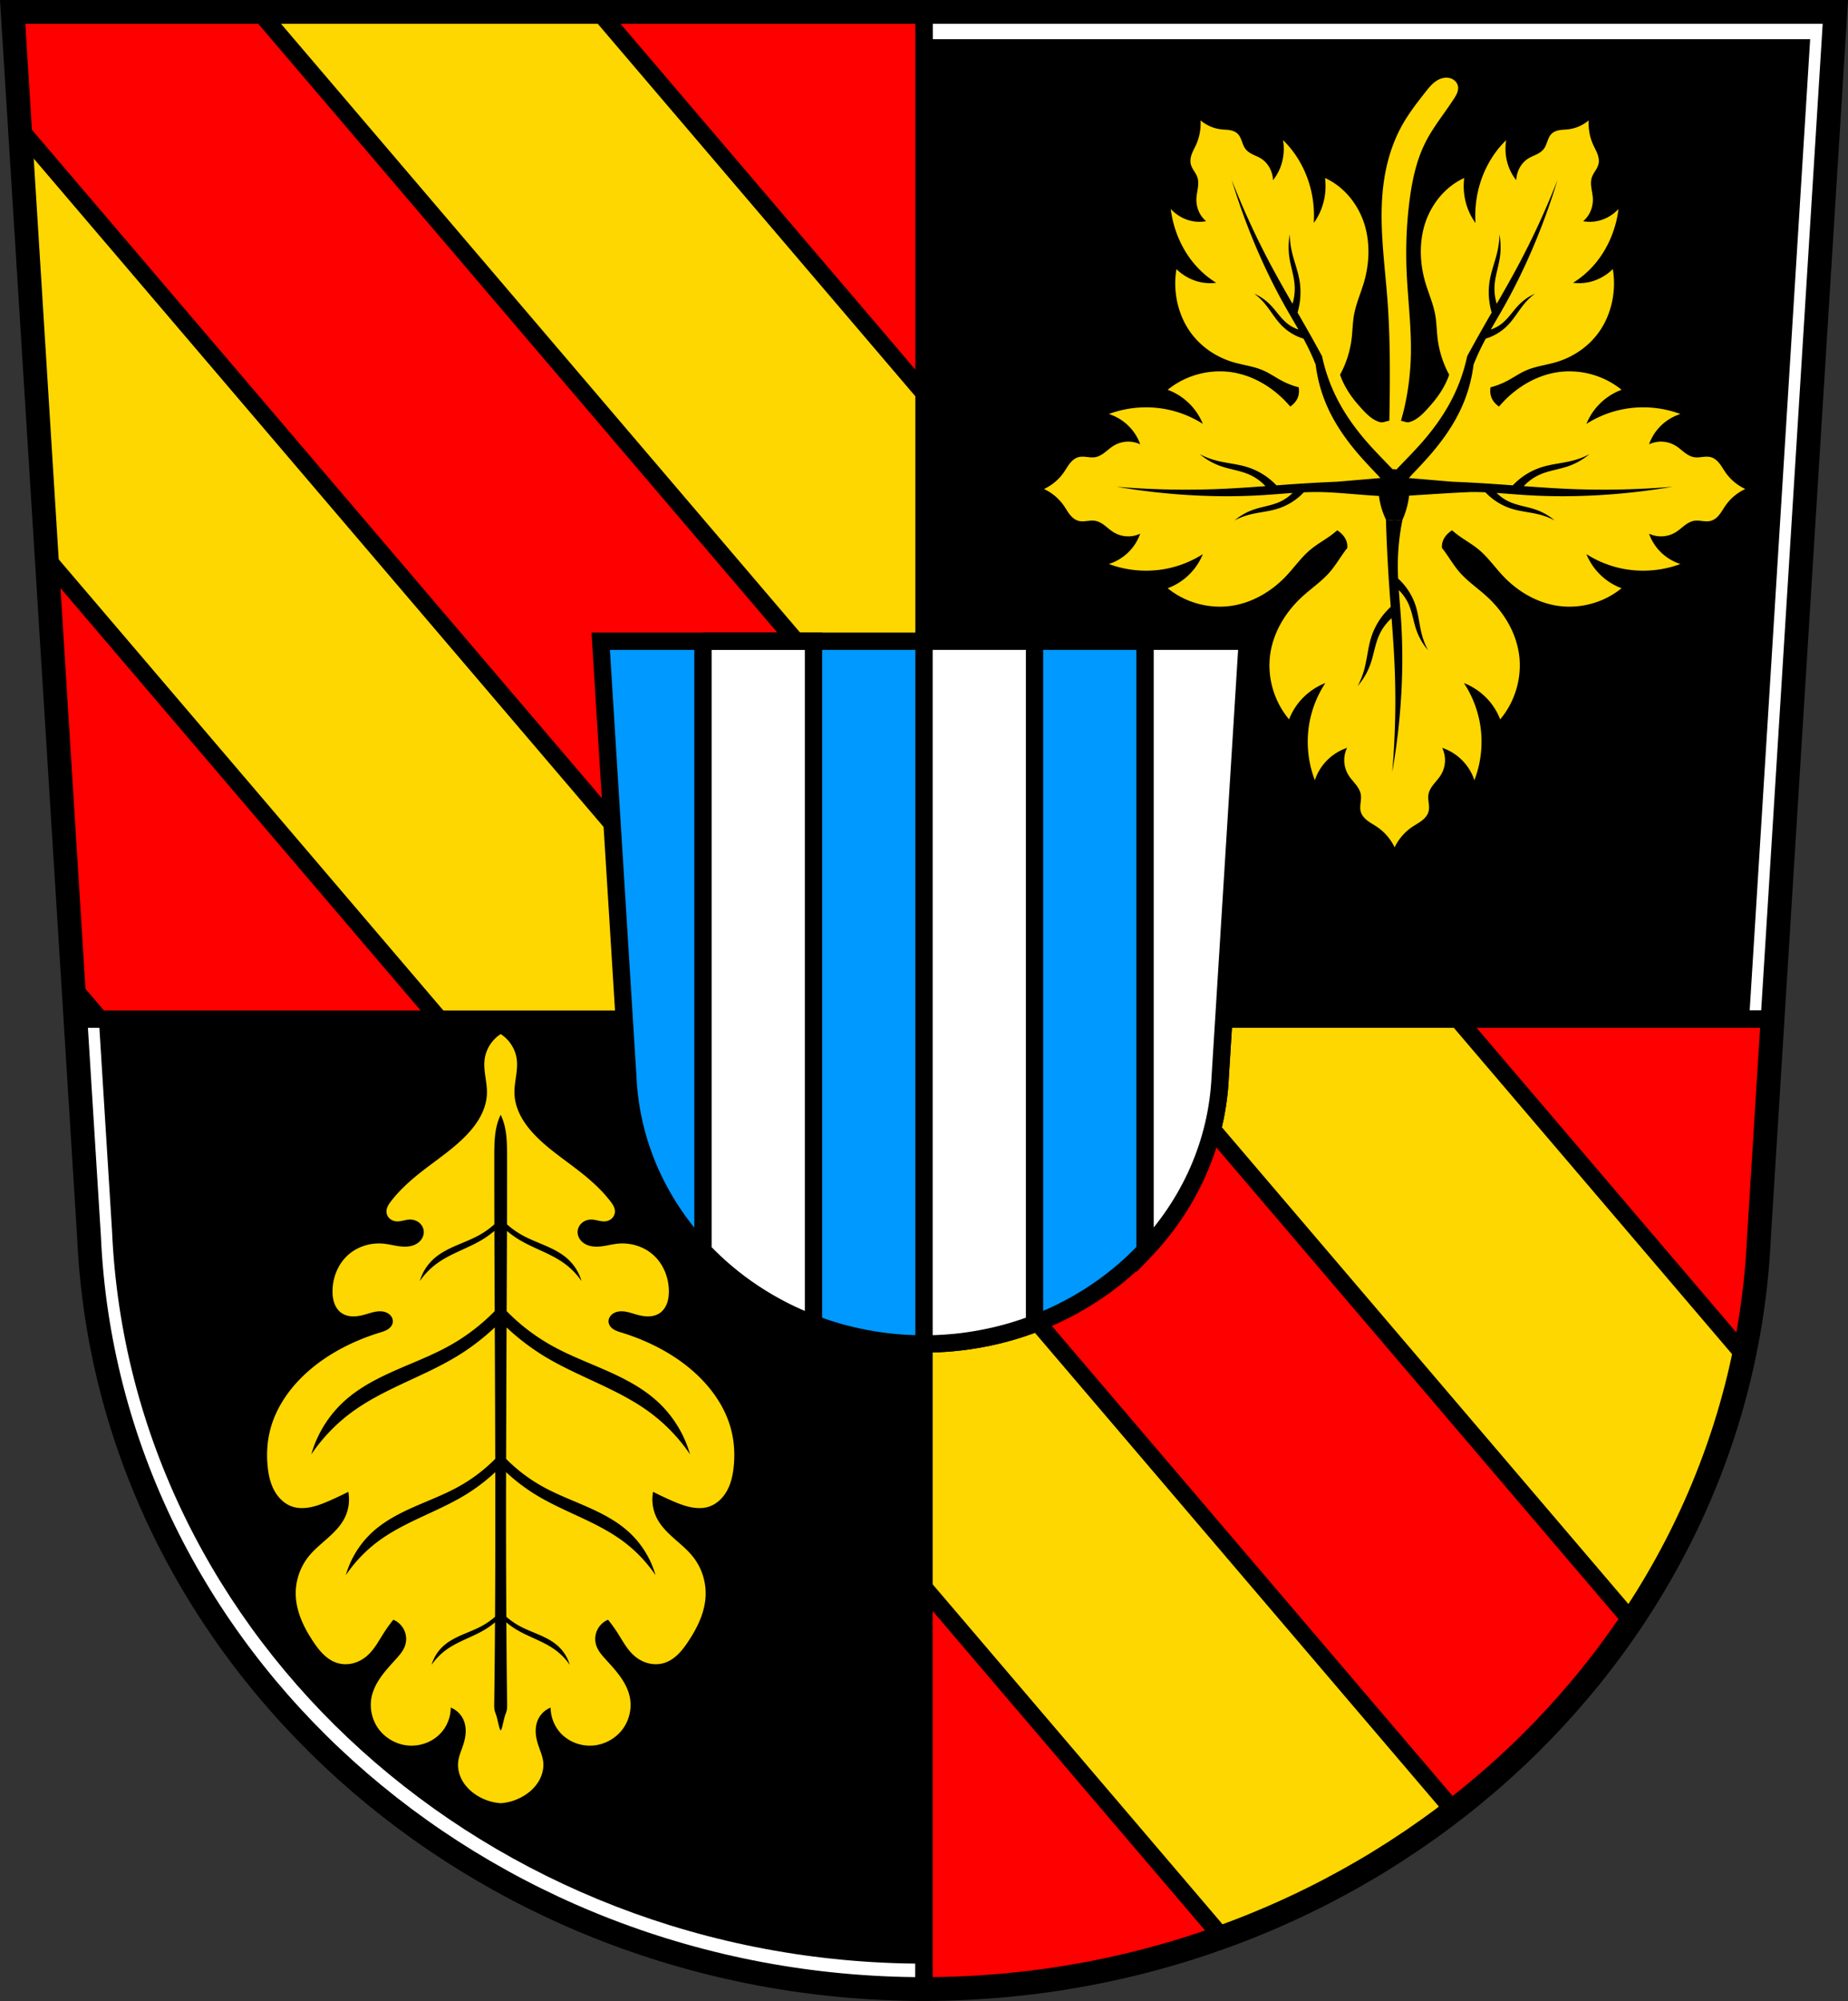
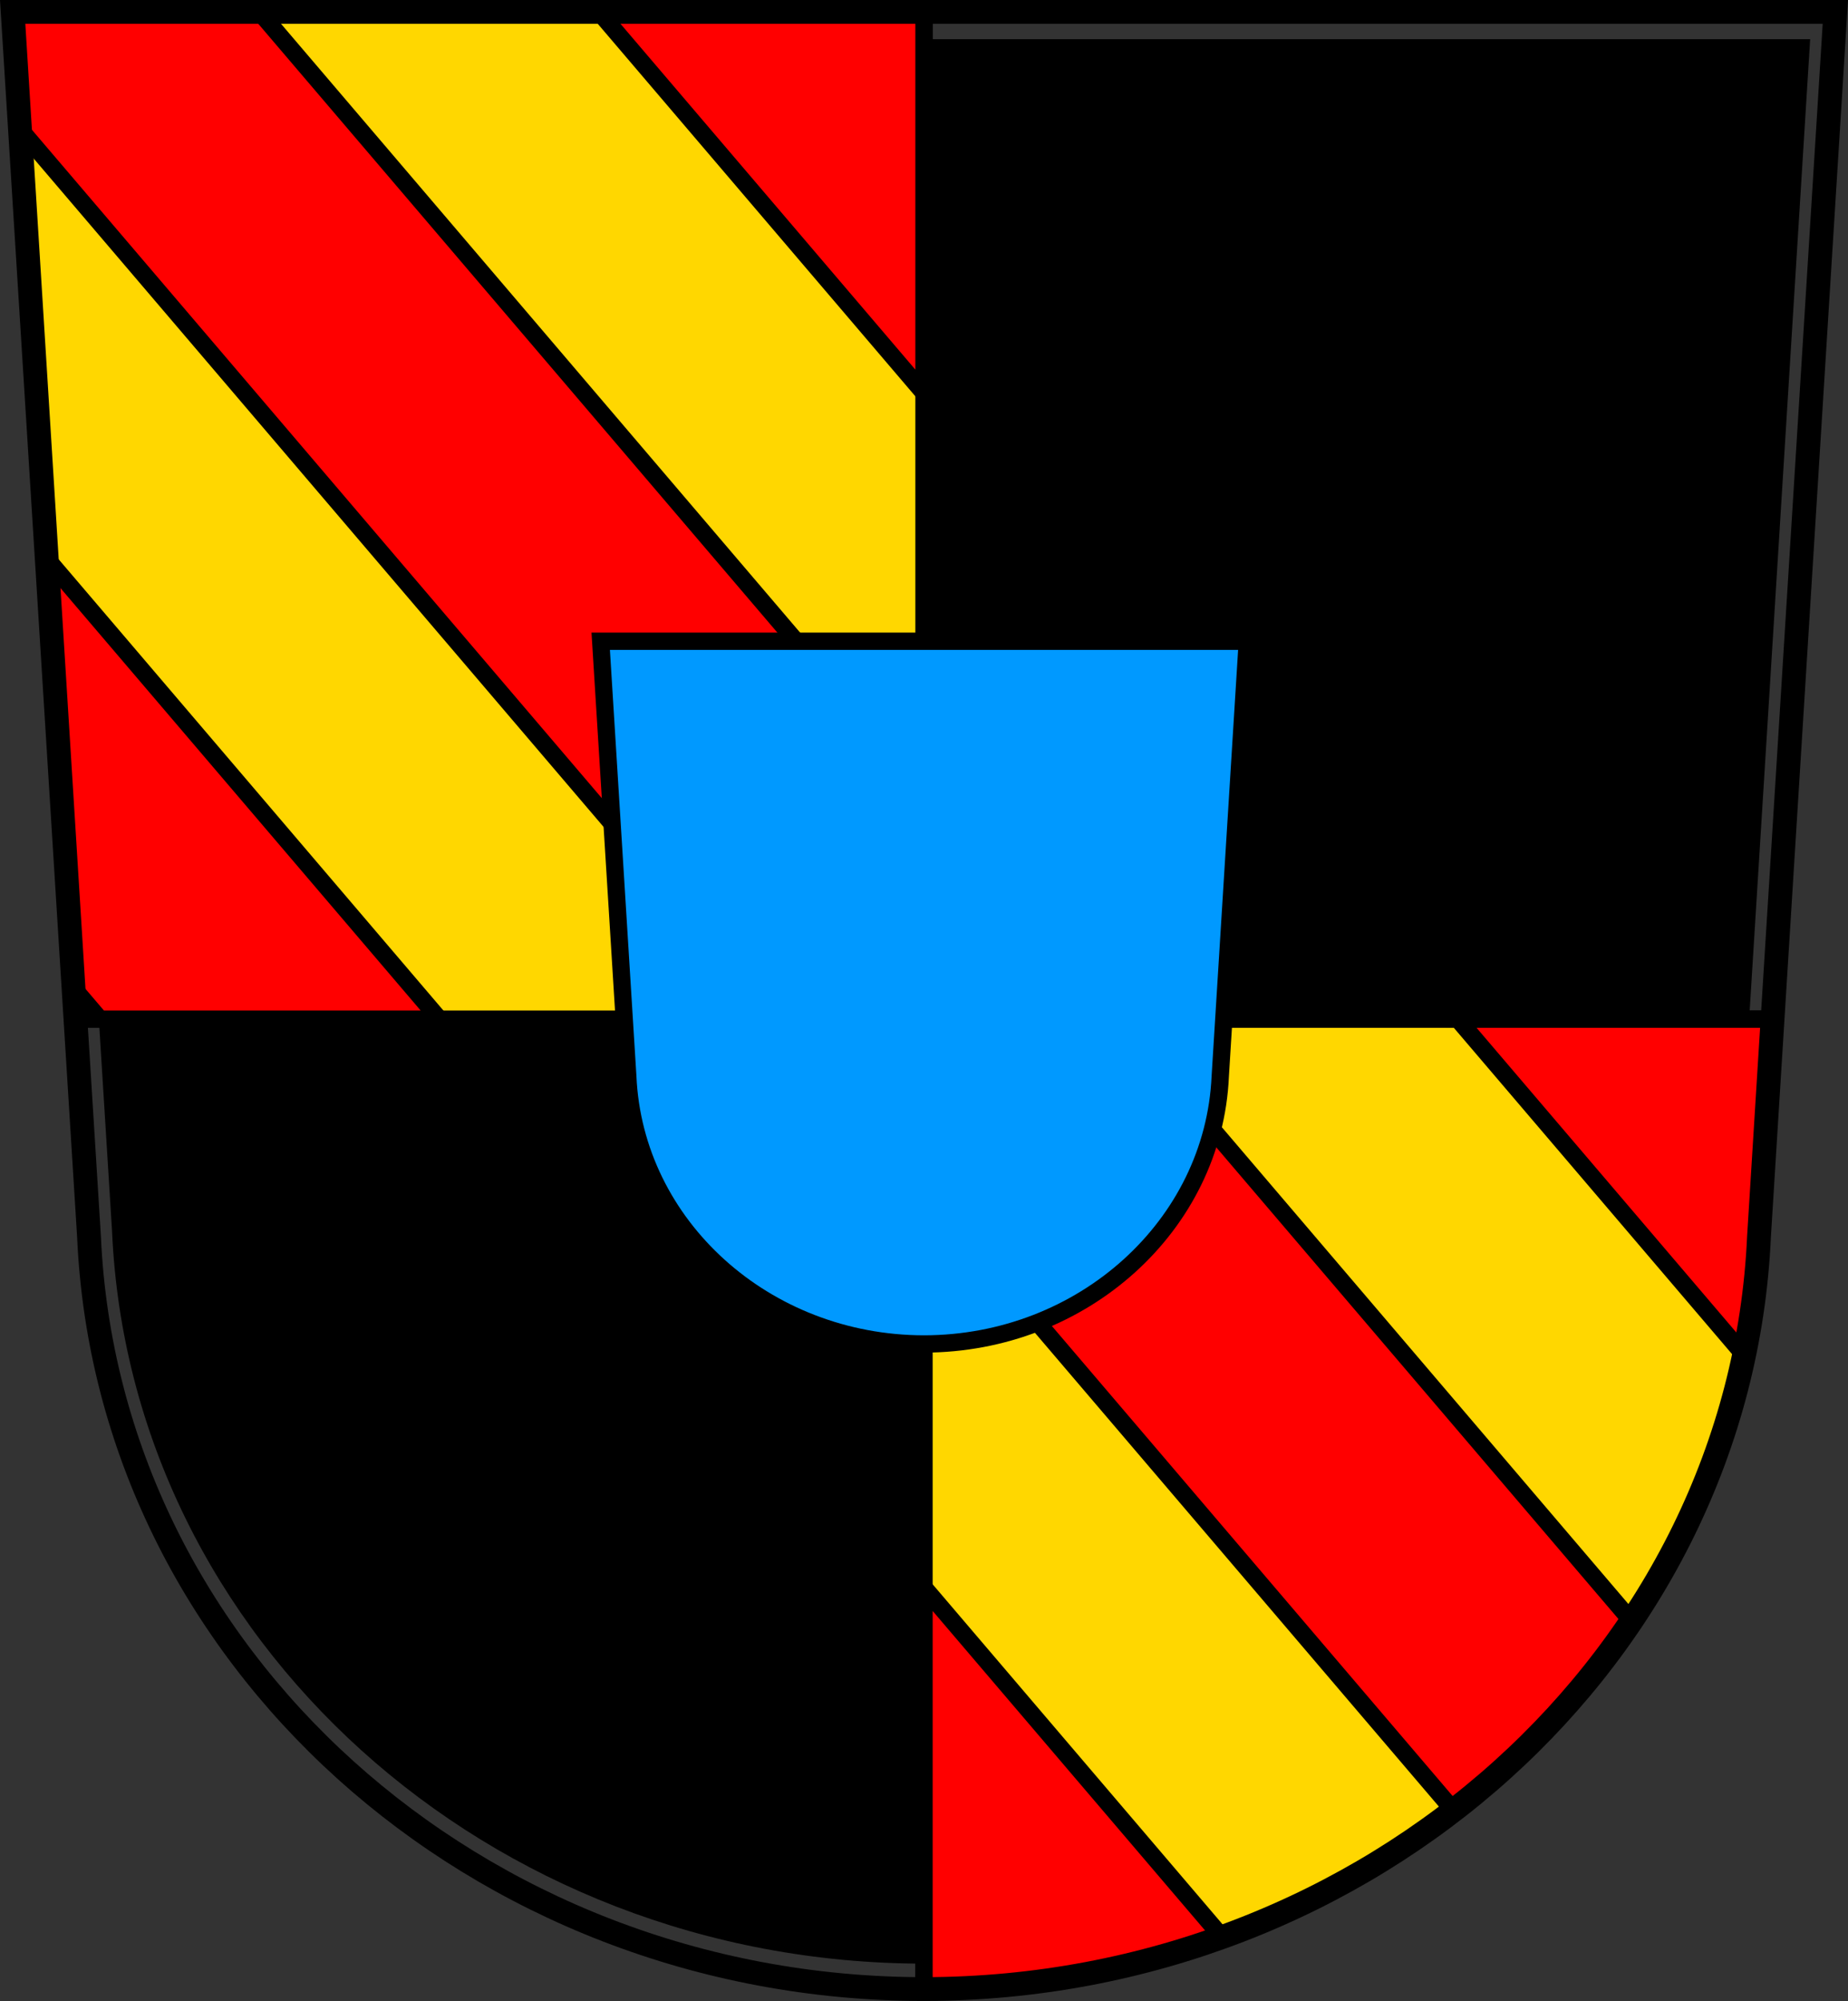
<svg xmlns="http://www.w3.org/2000/svg" width="854.4" height="924.8" viewBox="0 0 854.403 924.797">
  <rect x="0" y="0" width="854.403" height="924.797" fill="#333333" stroke="none" />
  <g fill-rule="evenodd">
-     <path d="m5.854 5.5 35.29 565.87c8.511 194.06 179.11 347.81 386.06 347.92 206.77-.236 377.43-154.04 386.06-347.92L848.554 5.5h-421.35z" fill="#fff" />
    <path d="m17.489 18.12 34.31 550.78c8.276 188.88 174.17 338.53 375.4 338.64 201.06-.23 367.01-149.93 375.4-338.64l34.31-550.78h-409.71z" />
    <path d="m5.854 5.5 29.03 465.52h392.32V5.5H5.854zm421.35 465.52V919.3c206.77-.236 377.43-154.04 386.06-347.92l6.258-100.35h-392.32z" fill="gold" stroke="#000" stroke-width="8" />
  </g>
  <g stroke="#000">
    <path d="m5.854 5.5 3.377 54.17 350.87 411.35h67.1V365.68L119.981 5.5H5.861zm421.35 465.52v78.67l244.83 287.03c32.14-24.792 59.985-54.35 82.27-87.55l-237.25-278.15h-89.85zM276.934 5.5l150.27 176.18V5.5h-150.27zM21.614 258.19l12.379 198.52 12.209 14.313h156.95l-181.54-212.83zm652.39 212.83 132.36 155.18a342.046 342.046 0 0 0 6.9-54.826l6.258-100.35h-145.52zm-246.8 262.68v184.01l1.352 1.584c47.978-.21 93.99-8.681 136.47-24.01l-137.82-161.59z" fill="red" stroke-linecap="round" stroke-width="8" />
    <path d="m5.854 5.5 35.29 565.87c8.511 194.06 179.11 347.81 386.06 347.92 206.77-.236 377.43-154.04 386.06-347.92L848.554 5.5h-421.35z" fill="none" stroke-width="11" />
    <g stroke-width="8">
      <path d="m277.732 296.37 12.517 201.12c3.02 68.97 63.54 123.61 136.96 123.65 73.35-.084 133.89-54.747 136.96-123.65l12.517-201.12h-149.47z" fill="#09f" fill-rule="evenodd" />
-       <path d="M325.01 296.37v281.65c13.954 14.68 31.409 26.332 51.1 33.803v-315.45h-51.1zm102.2 0v324.77c18.03-.021 35.28-3.345 51.1-9.361v-315.41h-51.1zm102.19 0v281.57c20.456-21.533 33.389-49.56 34.762-80.46l12.518-201.12H529.4z" fill="#fff" stroke-linecap="round" />
    </g>
  </g>
  <g fill="gold" fill-rule="evenodd">
-     <path d="M668.722 35.89a7.62 7.62 0 0 0-2.422.404c-1.554.524-2.93 1.492-4.119 2.621-1.189 1.129-2.207 2.424-3.219 3.715-3.754 4.787-7.507 9.607-10.508 14.898-4.652 8.202-7.403 17.4-8.693 26.74-2.495 18.06.379 36.37 1.73 54.56 1.148 15.447 1.193 30.957 1.01 46.45-.037 3.067-.093 6.134-.148 9.201-1.464.108-2.91.989-4.313.613-4.01-1.075-7.03-4.582-9.789-7.682-3.692-4.151-6.877-8.937-8.688-14.223a46.714 46.714 0 0 0 5.346-16.688c.443-3.658.466-7.381 1.115-11 .932-5.202 3.12-9.999 4.594-15.04 2.532-8.665 2.891-18.265.199-26.869-2.996-9.574-9.808-17.551-18.203-21.316.32 2.535.313 5.122-.019 7.654-.63 4.792-2.447 9.378-5.191 13.12a51.657 51.657 0 0 0-1.295-15.252c-2.125-8.894-6.687-17.04-12.91-23.04.603 3.54.399 7.251-.59 10.68-.832 2.885-2.214 5.568-4.03 7.816a13.374 13.374 0 0 0-1.631-5.783c-.963-1.735-2.32-3.193-3.906-4.195-1.241-.784-2.603-1.286-3.906-1.93-1.303-.644-2.583-1.464-3.463-2.721-.681-.972-1.081-2.148-1.5-3.291-.419-1.143-.881-2.302-1.65-3.186-.983-1.129-2.375-1.696-3.762-1.959-1.387-.263-2.804-.254-4.203-.416-3.414-.395-6.726-1.832-9.49-4.115.218 3.844-.496 7.75-2.045 11.188-.635 1.409-1.405 2.742-1.957 4.193-.552 1.452-.879 3.075-.564 4.613.247 1.205.863 2.266 1.494 3.279s1.296 2.027 1.656 3.195c.466 1.51.389 3.162.168 4.74-.221 1.579-.583 3.137-.666 4.732a13.618 13.618 0 0 0 1.035 5.957c.78 1.847 1.981 3.465 3.455 4.664a17.24 17.24 0 0 1-8.04-.422c-3.104-.919-5.995-2.73-8.322-5.213 1.134 9.12 4.77 17.828 10.289 24.641 3.075 3.797 6.72 7.01 10.734 9.467-4.285.573-8.707-.191-12.639-2.186a23.685 23.685 0 0 1-5.746-4.119c-1.714 9.963.585 20.71 6.143 28.713 4.995 7.192 12.385 12.04 20.248 14.33 4.576 1.333 9.354 1.86 13.758 3.791 3.064 1.343 5.866 3.332 8.848 4.891a35.26 35.26 0 0 0 7.521 2.877c.256 1.604.172 3.27-.434 4.773-.587 1.458-1.623 2.711-2.852 3.691-.197.158-.407.299-.613.443a68.124 68.124 0 0 0-1.938-2.148c-6.572-6.941-15.239-12.12-24.715-13.652a36.752 36.752 0 0 0-5.98-.469c-8.672.021-17.342 3.038-24.03 8.521a28.22 28.22 0 0 1 7.06 3.85 28.132 28.132 0 0 1 9.18 11.902 48.769 48.769 0 0 0-14.828-6.299c-9.423-2.266-19.532-1.652-28.602 1.746a22.817 22.817 0 0 1 9.533 5.953 22.542 22.542 0 0 1 4.943 8.05 13.053 13.053 0 0 0-6.268-1.219 13.04 13.04 0 0 0-6.09 1.918c-1.427.883-2.665 2.033-3.998 3.051-1.333 1.018-2.815 1.925-4.475 2.201-1.284.214-2.597.038-3.891-.104s-2.626-.246-3.879.104c-1.6.446-2.915 1.592-3.943 2.887-1.029 1.295-1.823 2.757-2.766 4.115a22.96 22.96 0 0 1-9.18 7.699 22.97 22.97 0 0 1 9.18 7.703c.942 1.358 1.737 2.817 2.766 4.111 1.029 1.295 2.343 2.443 3.943 2.889 1.253.349 2.585.247 3.879.105 1.294-.141 2.607-.319 3.891-.105 1.659.276 3.141 1.184 4.475 2.201 1.333 1.018 2.571 2.169 3.998 3.053a13.03 13.03 0 0 0 6.09 1.916c2.148.122 4.324-.3 6.268-1.217a22.535 22.535 0 0 1-4.943 8.05 22.824 22.824 0 0 1-9.533 5.953c9.07 3.398 19.18 4.02 28.602 1.75a48.873 48.873 0 0 0 14.828-6.301 28.12 28.12 0 0 1-9.18 11.902 28.331 28.331 0 0 1-7.06 3.852c8.236 6.749 19.469 9.761 30.01 8.05 9.476-1.537 18.14-6.714 24.715-13.654 3.825-4.04 7.02-8.687 11.299-12.25 2.977-2.479 6.404-4.366 9.533-6.652a44.202 44.202 0 0 0 2.811-2.258c.325.204.641.421.947.654 1.824 1.39 3.286 3.371 3.648 5.635.102.639.097 1.285.047 1.93-.272.34-.557.67-.818 1.018-2.433 3.236-4.441 6.779-7.078 9.857-3.791 4.425-8.741 7.729-13.04 11.684-7.386 6.796-12.891 15.758-14.527 25.557-1.82 10.904 1.386 22.519 8.568 31.04 1-2.609 2.385-5.078 4.098-7.303 3.241-4.21 7.671-7.53 12.666-9.492a49.793 49.793 0 0 0-6.705 15.334c-2.411 9.744-1.754 20.2 1.861 29.574a23.51 23.51 0 0 1 6.334-9.857 24.177 24.177 0 0 1 8.568-5.111 13.17 13.17 0 0 0-1.297 6.482 13.22 13.22 0 0 0 2.041 6.297c.94 1.476 2.165 2.754 3.248 4.133 1.083 1.379 2.046 2.913 2.34 4.629.227 1.327.041 2.686-.109 4.02-.151 1.338-.262 2.714.109 4.01.475 1.655 1.697 3.01 3.074 4.078 1.378 1.064 2.932 1.885 4.377 2.859a23.922 23.922 0 0 1 8.195 9.492c1.809-3.801 4.672-7.115 8.197-9.492 1.445-.974 2.997-1.796 4.375-2.859 1.378-1.064 2.599-2.423 3.074-4.078.372-1.296.262-2.672.111-4.01-.151-1.338-.339-2.696-.111-4.02.294-1.716 1.259-3.25 2.342-4.629 1.083-1.379 2.308-2.657 3.248-4.133a13.206 13.206 0 0 0 2.039-6.297c.13-2.222-.32-4.473-1.295-6.482a24.101 24.101 0 0 1 8.568 5.111 23.517 23.517 0 0 1 6.334 9.857c3.616-9.379 4.273-19.831 1.861-29.574a49.793 49.793 0 0 0-6.705-15.334c4.995 1.962 9.425 5.282 12.666 9.492a29.004 29.004 0 0 1 4.098 7.303c7.182-8.516 10.389-20.13 8.568-31.04-1.636-9.799-7.143-18.761-14.529-25.557-4.298-3.955-9.246-7.259-13.04-11.684-2.638-3.078-4.645-6.621-7.078-9.857a46.48 46.48 0 0 0-.82-1.055c-.046-.632-.05-1.266.051-1.893.362-2.264 1.823-4.245 3.646-5.635.307-.234.624-.45.949-.654.91.786 1.839 1.548 2.811 2.258 3.13 2.286 6.556 4.174 9.533 6.652 4.279 3.563 7.472 8.211 11.297 12.25 6.572 6.941 15.241 12.12 24.717 13.654 10.544 1.711 21.776-1.302 30.01-8.05a28.226 28.226 0 0 1-7.06-3.852 28.132 28.132 0 0 1-9.18-11.902 48.834 48.834 0 0 0 14.83 6.301c9.423 2.266 19.53 1.648 28.6-1.75a22.817 22.817 0 0 1-9.533-5.953 22.52 22.52 0 0 1-4.941-8.05 13.04 13.04 0 0 0 6.268 1.217 13.038 13.038 0 0 0 6.09-1.916c1.427-.883 2.663-2.035 3.996-3.053 1.333-1.018 2.817-1.925 4.477-2.201 1.284-.214 2.597-.036 3.891.105s2.626.244 3.879-.105c1.6-.446 2.913-1.594 3.941-2.889 1.029-1.295 1.823-2.754 2.766-4.111 2.299-3.313 5.504-6 9.18-7.703a22.96 22.96 0 0 1-9.18-7.699c-.942-1.358-1.737-2.821-2.766-4.115-1.029-1.295-2.341-2.441-3.941-2.887-1.253-.349-2.585-.245-3.879-.104-1.294.141-2.607.317-3.891.104-1.659-.276-3.143-1.184-4.477-2.201-1.333-1.018-2.569-2.167-3.996-3.051a13.033 13.033 0 0 0-6.09-1.918 13.035 13.035 0 0 0-6.268 1.219 22.513 22.513 0 0 1 4.941-8.05 22.824 22.824 0 0 1 9.533-5.953c-9.07-3.398-19.18-4.01-28.6-1.746a48.88 48.88 0 0 0-14.83 6.299 28.12 28.12 0 0 1 9.18-11.902 28.325 28.325 0 0 1 7.06-3.85c-6.692-5.484-15.36-8.5-24.03-8.521-2-.005-4 .148-5.98.469-9.476 1.537-18.14 6.712-24.717 13.652a70.419 70.419 0 0 0-1.936 2.146c-.206-.144-.416-.284-.613-.441-1.229-.981-2.266-2.233-2.854-3.691-.606-1.503-.69-3.169-.434-4.773a35.255 35.255 0 0 0 7.523-2.877c2.982-1.559 5.784-3.547 8.848-4.891 4.404-1.931 9.182-2.458 13.758-3.791 7.863-2.291 15.255-7.138 20.25-14.33 5.558-8 7.857-18.75 6.143-28.713a23.715 23.715 0 0 1-5.748 4.119c-3.932 1.995-8.352 2.759-12.637 2.186 4.01-2.456 7.657-5.67 10.732-9.467 5.519-6.813 9.155-15.521 10.289-24.641-2.328 2.483-5.218 4.293-8.322 5.213-2.612.774-5.37.918-8.04.422 1.474-1.199 2.673-2.818 3.453-4.664a13.62 13.62 0 0 0 1.035-5.957c-.083-1.595-.443-3.154-.664-4.732-.221-1.579-.3-3.23.166-4.74.361-1.168 1.026-2.182 1.656-3.195.631-1.013 1.25-2.077 1.496-3.281.315-1.539-.012-3.16-.564-4.611-.552-1.452-1.322-2.785-1.957-4.193-1.549-3.438-2.265-7.343-2.047-11.188h-.002c-2.764 2.283-6.077 3.72-9.49 4.115-1.399.162-2.812.153-4.199.416s-2.781.83-3.764 1.959c-.77.884-1.234 2.042-1.652 3.186-.419 1.143-.819 2.319-1.5 3.291-.88 1.256-2.158 2.077-3.461 2.721-1.303.644-2.666 1.146-3.906 1.93-1.586 1-2.944 2.461-3.906 4.195-.963 1.735-1.527 3.743-1.629 5.783-1.812-2.249-3.194-4.932-4.03-7.816a24.214 24.214 0 0 1-.592-10.68c-6.223 5.999-10.785 14.14-12.91 23.04a51.657 51.657 0 0 0-1.295 15.252c-2.745-3.737-4.562-8.324-5.191-13.12a30.028 30.028 0 0 1-.019-7.654c-8.395 3.765-15.206 11.743-18.201 21.316-2.692 8.604-2.333 18.205.199 26.869 1.474 5.04 3.661 9.839 4.594 15.04.649 3.619.671 7.342 1.113 11a46.72 46.72 0 0 0 5.346 16.688c-1.811 5.286-4.998 10.07-8.689 14.223-2.752 3.095-5.767 6.616-9.771 7.674-1.251.331-2.538-.459-3.84-.576.633-2.206 1.21-4.428 1.711-6.668 1.818-8.122 2.762-16.434 2.891-24.756.194-12.58-1.465-25.11-1.986-37.682-.451-10.881-.049-21.803 1.334-32.605 1.197-9.355 3.172-18.742 7.447-27.15 3.635-7.148 8.822-13.373 13.16-20.12.539-.837 1.067-1.69 1.43-2.617s.554-1.941.395-2.924a4.573 4.573 0 0 0-1.031-2.201 5.27 5.27 0 0 0-1.975-1.43 6.164 6.164 0 0 0-2.389-.463m-99.26 47.23a374.003 374.003 0 0 0 18.404 39.916c3.135 5.86 6.42 11.614 9.725 17.355a23.77 23.77 0 0 0 .984-8.639c-.311-4.305-1.779-8.396-2.414-12.656a33.03 33.03 0 0 1 .184-10.813c.026 2.412.282 4.821.766 7.172.963 4.681 2.812 9.1 3.656 13.807.901 5.03.594 10.32-.84 15.191 1.659 2.879 3.315 5.757 4.953 8.65a719.179 719.179 0 0 1 6.367 11.494 79.83 79.83 0 0 0 6.775 19.318c3.847 7.648 8.913 14.642 14.588 21.05 3.615 4.084 7.479 7.939 11.234 11.895a6.579 6.579 0 0 1 1.797.133c.04-.043.077-.089.117-.131 3.755-3.956 7.619-7.811 11.234-11.895 5.675-6.41 10.741-13.405 14.588-21.05a79.801 79.801 0 0 0 6.775-19.318 722.901 722.901 0 0 1 6.367-11.496c1.638-2.893 3.294-5.772 4.953-8.65-1.434-4.872-1.741-10.16-.84-15.191.844-4.71 2.691-9.126 3.654-13.807.484-2.35.742-4.76.768-7.172.655 3.55.718 7.237.186 10.813-.635 4.26-2.103 8.351-2.414 12.656a23.79 23.79 0 0 0 .982 8.639c3.304-5.741 6.59-11.496 9.725-17.355a372.586 372.586 0 0 0 18.404-39.916 313.087 313.087 0 0 1-8.834 25.15c-4.613 11.532-9.899 22.731-15.92 33.414-2 3.556-4.089 7.06-6.105 10.605a16.55 16.55 0 0 0 5.613-3.174c2.76-2.369 4.81-5.621 7.381-8.244 2.156-2.201 4.68-3.948 7.398-5.127a28.178 28.178 0 0 0-4.477 4.156c-2.696 3.109-4.781 6.842-7.555 9.863-2.964 3.227-6.689 5.552-10.686 6.715a125.393 125.393 0 0 0-2.787 5.457 103.472 103.472 0 0 0-2.865 6.576 68.549 68.549 0 0 1-5.58 19.883c-4.049 8.944-9.985 16.925-16.576 24.2-2.55 2.815-5.205 5.536-7.766 8.342l20.18 1.703.152.053.018-.055c5.64.242 11.277.537 16.91.906 3.602.236 7.201.498 10.801.764 3.689-3.913 8.401-6.874 13.561-8.465 4.83-1.489 9.959-1.8 14.83-3.152a35.567 35.567 0 0 0 7.06-2.801 31.132 31.132 0 0 1-9.887 5.604c-4.296 1.479-8.91 2.01-13.06 3.85a22.452 22.452 0 0 0-7.424 5.336c7.178.525 14.356 1.023 21.547 1.314a377.63 377.63 0 0 0 47.31-1.049 308.838 308.838 0 0 1-28.25 3.502c-13.271 1.027-26.615 1.193-39.898.348-4.421-.281-8.839-.672-13.26-.971a20.326 20.326 0 0 0 6.115 4.186c3.753 1.652 7.918 2.136 11.799 3.467a28.17 28.17 0 0 1 8.93 5.04 32.205 32.205 0 0 0-6.377-2.523c-4.4-1.217-9.03-1.491-13.395-2.832-4.662-1.433-8.921-4.102-12.26-7.631a129.346 129.346 0 0 0-6.621-.135c-9.302.398-18.696 1.042-28.666 1.67a37.67 37.67 0 0 1-3.057 11.148 105.976 105.976 0 0 0-2.152 20.322c-.018 2.284.042 4.565.145 6.846 3.755 3.452 6.594 7.857 8.119 12.678 1.427 4.512 1.721 9.301 3.02 13.852a32.756 32.756 0 0 0 2.684 6.594 28.905 28.905 0 0 1-5.365-9.234c-1.416-4.01-1.929-8.32-3.688-12.201a20.99 20.99 0 0 0-4.453-6.322c.318 4.571.734 9.139 1.033 13.711.9 13.736.722 27.535-.371 41.26a310.72 310.72 0 0 1-3.727 29.21 379.736 379.736 0 0 0 1.117-48.926c-.31-7.436-.842-14.859-1.4-22.281-2.4 2.146-4.356 4.769-5.678 7.678-1.952 4.296-2.524 9.07-4.098 13.508a31.963 31.963 0 0 1-5.961 10.225 36.194 36.194 0 0 0 2.98-7.303c1.439-5.04 1.769-10.339 3.354-15.334 1.693-5.336 4.844-10.208 9.01-14.02-.282-3.723-.561-7.446-.813-11.17a761.09 761.09 0 0 1-1.398-29.13 36.754 36.754 0 0 1-3.248-10.975c-9.692-.516-19.336-1.715-28.11-1.801-2.209-.017-4.415.039-6.621.135-3.339 3.529-7.598 6.198-12.26 7.631-4.363 1.341-8.994 1.615-13.395 2.832a32.266 32.266 0 0 0-6.377 2.523 28.12 28.12 0 0 1 8.93-5.04c3.881-1.331 8.05-1.814 11.799-3.467 2.277-1 4.354-2.437 6.113-4.186-4.421.299-8.839.689-13.26.971-13.284.846-26.626.679-39.896-.348a309.012 309.012 0 0 1-28.25-3.502 377.859 377.859 0 0 0 47.31 1.049c7.191-.291 14.369-.789 21.547-1.314a22.452 22.452 0 0 0-7.424-5.336c-4.154-1.835-8.768-2.371-13.06-3.85a31.105 31.105 0 0 1-9.887-5.604 35.687 35.687 0 0 0 7.06 2.801c4.871 1.352 9.998 1.663 14.828 3.152 5.16 1.591 9.873 4.552 13.563 8.465 3.6-.265 7.199-.527 10.801-.764a745.88 745.88 0 0 1 16.912-.906c.005.018.013.035.018.053l.15-.053 20.18-1.703c-2.561-2.806-5.215-5.526-7.766-8.342-6.591-7.276-12.527-15.257-16.576-24.2a68.514 68.514 0 0 1-5.58-19.883 103.397 103.397 0 0 0-2.863-6.574 125.393 125.393 0 0 0-2.787-5.457c-3.997-1.162-7.724-3.488-10.688-6.715-2.774-3.02-4.859-6.755-7.555-9.863a28.08 28.08 0 0 0-4.475-4.156c2.719 1.179 5.24 2.926 7.396 5.127 2.571 2.623 4.621 5.875 7.381 8.244a16.55 16.55 0 0 0 5.613 3.174c-2.02-3.547-4.1-7.05-6.104-10.605-6.02-10.683-11.309-21.882-15.922-33.414a313.36 313.36 0 0 1-8.834-25.15m71.33 157.05c1.326.171 2.664.262 4.01.271l-4.01-.271m4.01.271a33.049 33.049 0 0 0 3.643-.229l-3.643.229M231.492 477.93c-4.02 2.552-6.822 6.95-7.43 11.676-.681 5.289 1.25 10.593 1.061 15.922-.126 3.541-1.195 7.01-2.832 10.154-1.637 3.143-3.83 5.972-6.258 8.553-5.863 6.234-13.05 11.03-19.832 16.25-5.631 4.335-11.06 9.04-15.393 14.666-.569.739-1.122 1.497-1.527 2.338-.405.84-.658 1.772-.596 2.703.073 1.081.58 2.12 1.357 2.875.777.755 1.814 1.229 2.889 1.371 1.108.147 2.232-.047 3.326-.279 1.094-.232 2.189-.506 3.307-.518 1.56-.016 3.134.503 4.326 1.51 1.192 1.01 1.977 2.506 2.043 4.064.056 1.316-.393 2.632-1.17 3.695-.777 1.063-1.87 1.878-3.076 2.406-2.221.974-4.75.98-7.154.66-2.404-.32-4.763-.948-7.176-1.189-5.926-.594-12.11 1.3-16.52 5.305-4.614 4.191-7.093 10.487-7.098 16.721-.002 1.9.217 3.819.879 5.6.662 1.78 1.794 3.418 3.367 4.482 1.593 1.077 3.558 1.513 5.48 1.504 1.923-.009 3.819-.439 5.666-.973 1.665-.481 3.314-1.051 5.03-1.283 1.717-.232 3.544-.101 5.05.752.75.424 1.408 1.026 1.848 1.768.44.741.652 1.624.539 2.479-.089.679-.379 1.325-.789 1.873-.41.548-.938 1-1.516 1.371-1.155.736-2.491 1.127-3.799 1.533-10.674 3.314-20.908 8.247-29.719 15.12-9.853 7.692-17.982 18.11-20.965 30.25-1.318 5.363-1.611 10.956-1.061 16.451.383 3.828 1.195 7.674 3.02 11.06 1.821 3.389 4.745 6.299 8.395 7.514 3.41 1.135 7.16.723 10.615-.266 2.505-.717 4.916-1.726 7.297-2.785a174.377 174.377 0 0 0 7.959-3.785c.775 4.09.16 8.43-1.723 12.143-1.878 3.702-4.905 6.682-8.01 9.439-3.103 2.758-6.364 5.394-8.908 8.674-3.931 5.067-5.953 11.571-5.641 17.977.371 7.595 3.869 14.706 8.096 21.03 1.394 2.085 2.885 4.124 4.686 5.871 1.8 1.747 3.93 3.199 6.324 3.947 2.355.736 4.914.765 7.309.17 2.395-.596 4.623-1.805 6.49-3.418 3.415-2.95 5.52-7.084 7.961-10.879a63.921 63.921 0 0 1 4.242-5.842 9.73 9.73 0 0 1 5.092 4.971 9.73 9.73 0 0 1 .283 7.109c-.804 2.282-2.426 4.167-4.04 5.967-2.384 2.653-4.84 5.258-6.92 8.156-2.08 2.898-3.789 6.126-4.492 9.623-1.031 5.13.252 10.673 3.402 14.852 3.15 4.178 8.109 6.932 13.316 7.439 5.665.551 11.577-1.614 15.391-5.838 2.859-3.167 4.499-7.409 4.512-11.676a10.916 10.916 0 0 1 5.838 5.572c.803 1.772 1.114 3.744 1.059 5.689-.055 1.945-.468 3.867-1.059 5.721-.843 2.645-2.057 5.205-2.389 7.961-.366 3.042.393 6.169 1.908 8.832 1.515 2.663 3.76 4.873 6.318 6.559a23.843 23.843 0 0 0 11.41 3.857 23.853 23.853 0 0 0 11.41-3.857c2.558-1.686 4.803-3.896 6.318-6.559 1.515-2.663 2.274-5.79 1.908-8.832-.332-2.756-1.546-5.316-2.389-7.961-.591-1.854-1-3.776-1.059-5.721-.055-1.945.256-3.917 1.059-5.689a10.916 10.916 0 0 1 5.838-5.572 17.685 17.685 0 0 0 4.512 11.676c3.814 4.224 9.726 6.389 15.391 5.838 5.208-.507 10.166-3.261 13.316-7.439 3.15-4.178 4.434-9.722 3.402-14.852-.703-3.497-2.412-6.725-4.492-9.623-2.08-2.898-4.536-5.503-6.92-8.156-1.617-1.8-3.239-3.685-4.04-5.967a9.73 9.73 0 0 1 .283-7.109 9.724 9.724 0 0 1 5.092-4.971 63.921 63.921 0 0 1 4.242 5.842c2.441 3.795 4.546 7.929 7.961 10.879 1.867 1.613 4.096 2.822 6.49 3.418 2.395.596 4.953.566 7.309-.17 2.394-.748 4.524-2.2 6.324-3.947 1.8-1.747 3.291-3.786 4.686-5.871 4.227-6.321 7.725-13.432 8.096-21.03.313-6.406-1.71-12.909-5.641-17.977-2.544-3.28-5.805-5.916-8.908-8.674-3.103-2.758-6.13-5.737-8.01-9.439a19.184 19.184 0 0 1-1.723-12.143 174.377 174.377 0 0 0 7.959 3.785c2.381 1.059 4.792 2.068 7.297 2.785 3.455.989 7.205 1.401 10.615.266 3.65-1.215 6.574-4.125 8.395-7.514 1.821-3.389 2.632-7.235 3.02-11.06.55-5.495.257-11.09-1.061-16.451-2.983-12.139-11.11-22.56-20.965-30.25-8.811-6.878-19.04-11.811-29.719-15.12-1.308-.406-2.644-.797-3.799-1.533a5.734 5.734 0 0 1-1.516-1.371c-.41-.548-.7-1.194-.789-1.873-.112-.854.099-1.737.539-2.479.44-.741 1.098-1.343 1.848-1.768 1.508-.853 3.335-.984 5.05-.752 1.717.232 3.366.802 5.03 1.283 1.847.534 3.743.964 5.666.973 1.923.009 3.888-.427 5.48-1.504 1.573-1.064 2.705-2.702 3.367-4.482.662-1.78.881-3.7.879-5.6-.005-6.233-2.483-12.53-7.098-16.721-4.409-4-10.593-5.899-16.52-5.305-2.413.242-4.772.869-7.176 1.189-2.404.32-4.933.313-7.154-.66-1.206-.529-2.299-1.343-3.076-2.406-.777-1.063-1.226-2.379-1.17-3.695.066-1.559.851-3.058 2.043-4.064 1.192-1.01 2.766-1.526 4.326-1.51 1.118.012 2.215.285 3.309.518 1.094.232 2.216.426 3.324.279 1.074-.142 2.111-.616 2.889-1.371.777-.755 1.285-1.794 1.357-2.875.063-.931-.191-1.863-.596-2.703-.405-.84-.958-1.599-1.527-2.338-4.337-5.63-9.759-10.331-15.391-14.666-6.781-5.221-13.971-10.02-19.834-16.25-2.427-2.581-4.621-5.41-6.258-8.553-1.637-3.143-2.706-6.613-2.832-10.154-.189-5.329 1.741-10.633 1.061-15.922-.608-4.726-3.406-9.123-7.43-11.676m0 37.32c.479.976.895 2 1.242 3.063 1.671 5.105 1.705 10.797 1.707 16.324.005 10.407-.001 20.815-.035 31.22a39.059 39.059 0 0 0 7.086 5.03c3.438 1.901 7.141 3.276 10.746 4.846 3.605 1.57 7.171 3.369 10.09 5.977a22.224 22.224 0 0 1 6.539 10.387 33.592 33.592 0 0 0-7.98-8.199c-6.346-4.605-14.11-6.884-20.84-10.932a44.533 44.533 0 0 1-5.654-4.063c-.033 12.354-.091 24.708-.145 37.06a91.754 91.754 0 0 0 20.662 15.836c8.05 4.515 16.729 7.78 25.17 11.508 8.445 3.728 16.792 8 23.639 14.195 7.273 6.577 12.647 15.231 15.318 24.666a79.357 79.357 0 0 0-18.693-19.473c-14.864-10.936-33.06-16.349-48.813-25.963a104.99 104.99 0 0 1-17.316-13.238c-.089 20.251-.166 40.501-.217 60.752a74.917 74.917 0 0 0 16.637 12.664c6.584 3.683 13.681 6.347 20.586 9.389 6.905 3.041 13.73 6.529 19.328 11.58a43.143 43.143 0 0 1 12.525 20.12 64.762 64.762 0 0 0-15.285-15.887c-12.154-8.922-27.03-13.337-39.914-21.18a85.81 85.81 0 0 1-13.891-10.553c-.045 22.282-.022 44.564.111 66.844a33.56 33.56 0 0 0 5.934 4.174c2.937 1.618 6.103 2.787 9.184 4.123 3.081 1.336 6.127 2.869 8.625 5.088a18.91 18.91 0 0 1 5.588 8.838 28.664 28.664 0 0 0-6.82-6.979c-5.423-3.919-12.06-5.858-17.809-9.303a38.235 38.235 0 0 1-4.686-3.338c.08 12.436.186 24.87.359 37.3.015 1.068.034 2.143-.156 3.191-.168.928-.586 1.794-.863 2.695-.681 2.213-1.407 6.658-1.967 6.662-.56-.004-1.287-4.449-1.968-6.662-.278-.902-.696-1.767-.864-2.695-.19-1.048-.169-2.123-.154-3.191.174-12.434.279-24.868.359-37.3a38.134 38.134 0 0 1-4.688 3.336c-5.747 3.445-12.384 5.384-17.807 9.303a28.647 28.647 0 0 0-6.82 6.979 18.903 18.903 0 0 1 5.588-8.838c2.498-2.219 5.544-3.752 8.625-5.088 3.081-1.336 6.246-2.505 9.184-4.123a33.363 33.363 0 0 0 5.934-4.176c.134-22.279.157-44.561.111-66.842a85.84 85.84 0 0 1-13.893 10.553c-12.88 7.843-27.758 12.257-39.912 21.18a64.762 64.762 0 0 0-15.285 15.887 43.113 43.113 0 0 1 12.525-20.12c5.599-5.05 12.423-8.539 19.328-11.58 6.905-3.041 14-5.705 20.584-9.389a74.99 74.99 0 0 0 16.639-12.666c-.05-20.249-.127-40.498-.217-60.748a104.894 104.894 0 0 1-17.316 13.236c-15.752 9.613-33.946 15.03-48.811 25.963a79.287 79.287 0 0 0-18.693 19.473c2.671-9.435 8.05-18.09 15.318-24.666 6.847-6.192 15.192-10.468 23.637-14.195 8.445-3.728 17.12-6.993 25.17-11.508a91.689 91.689 0 0 0 20.662-15.838c-.053-12.354-.112-24.707-.145-37.06a44.804 44.804 0 0 1-5.654 4.063c-6.725 4.048-14.494 6.327-20.84 10.932a33.54 33.54 0 0 0-7.98 8.199 22.229 22.229 0 0 1 6.539-10.387c2.923-2.607 6.486-4.407 10.09-5.977 3.606-1.57 7.31-2.945 10.748-4.846a39.157 39.157 0 0 0 7.086-5.03c-.025-10.407-.04-20.815-.035-31.22.003-5.527.036-11.219 1.707-16.324a23.834 23.834 0 0 1 1.242-3.063" />
-   </g>
+     </g>
</svg>